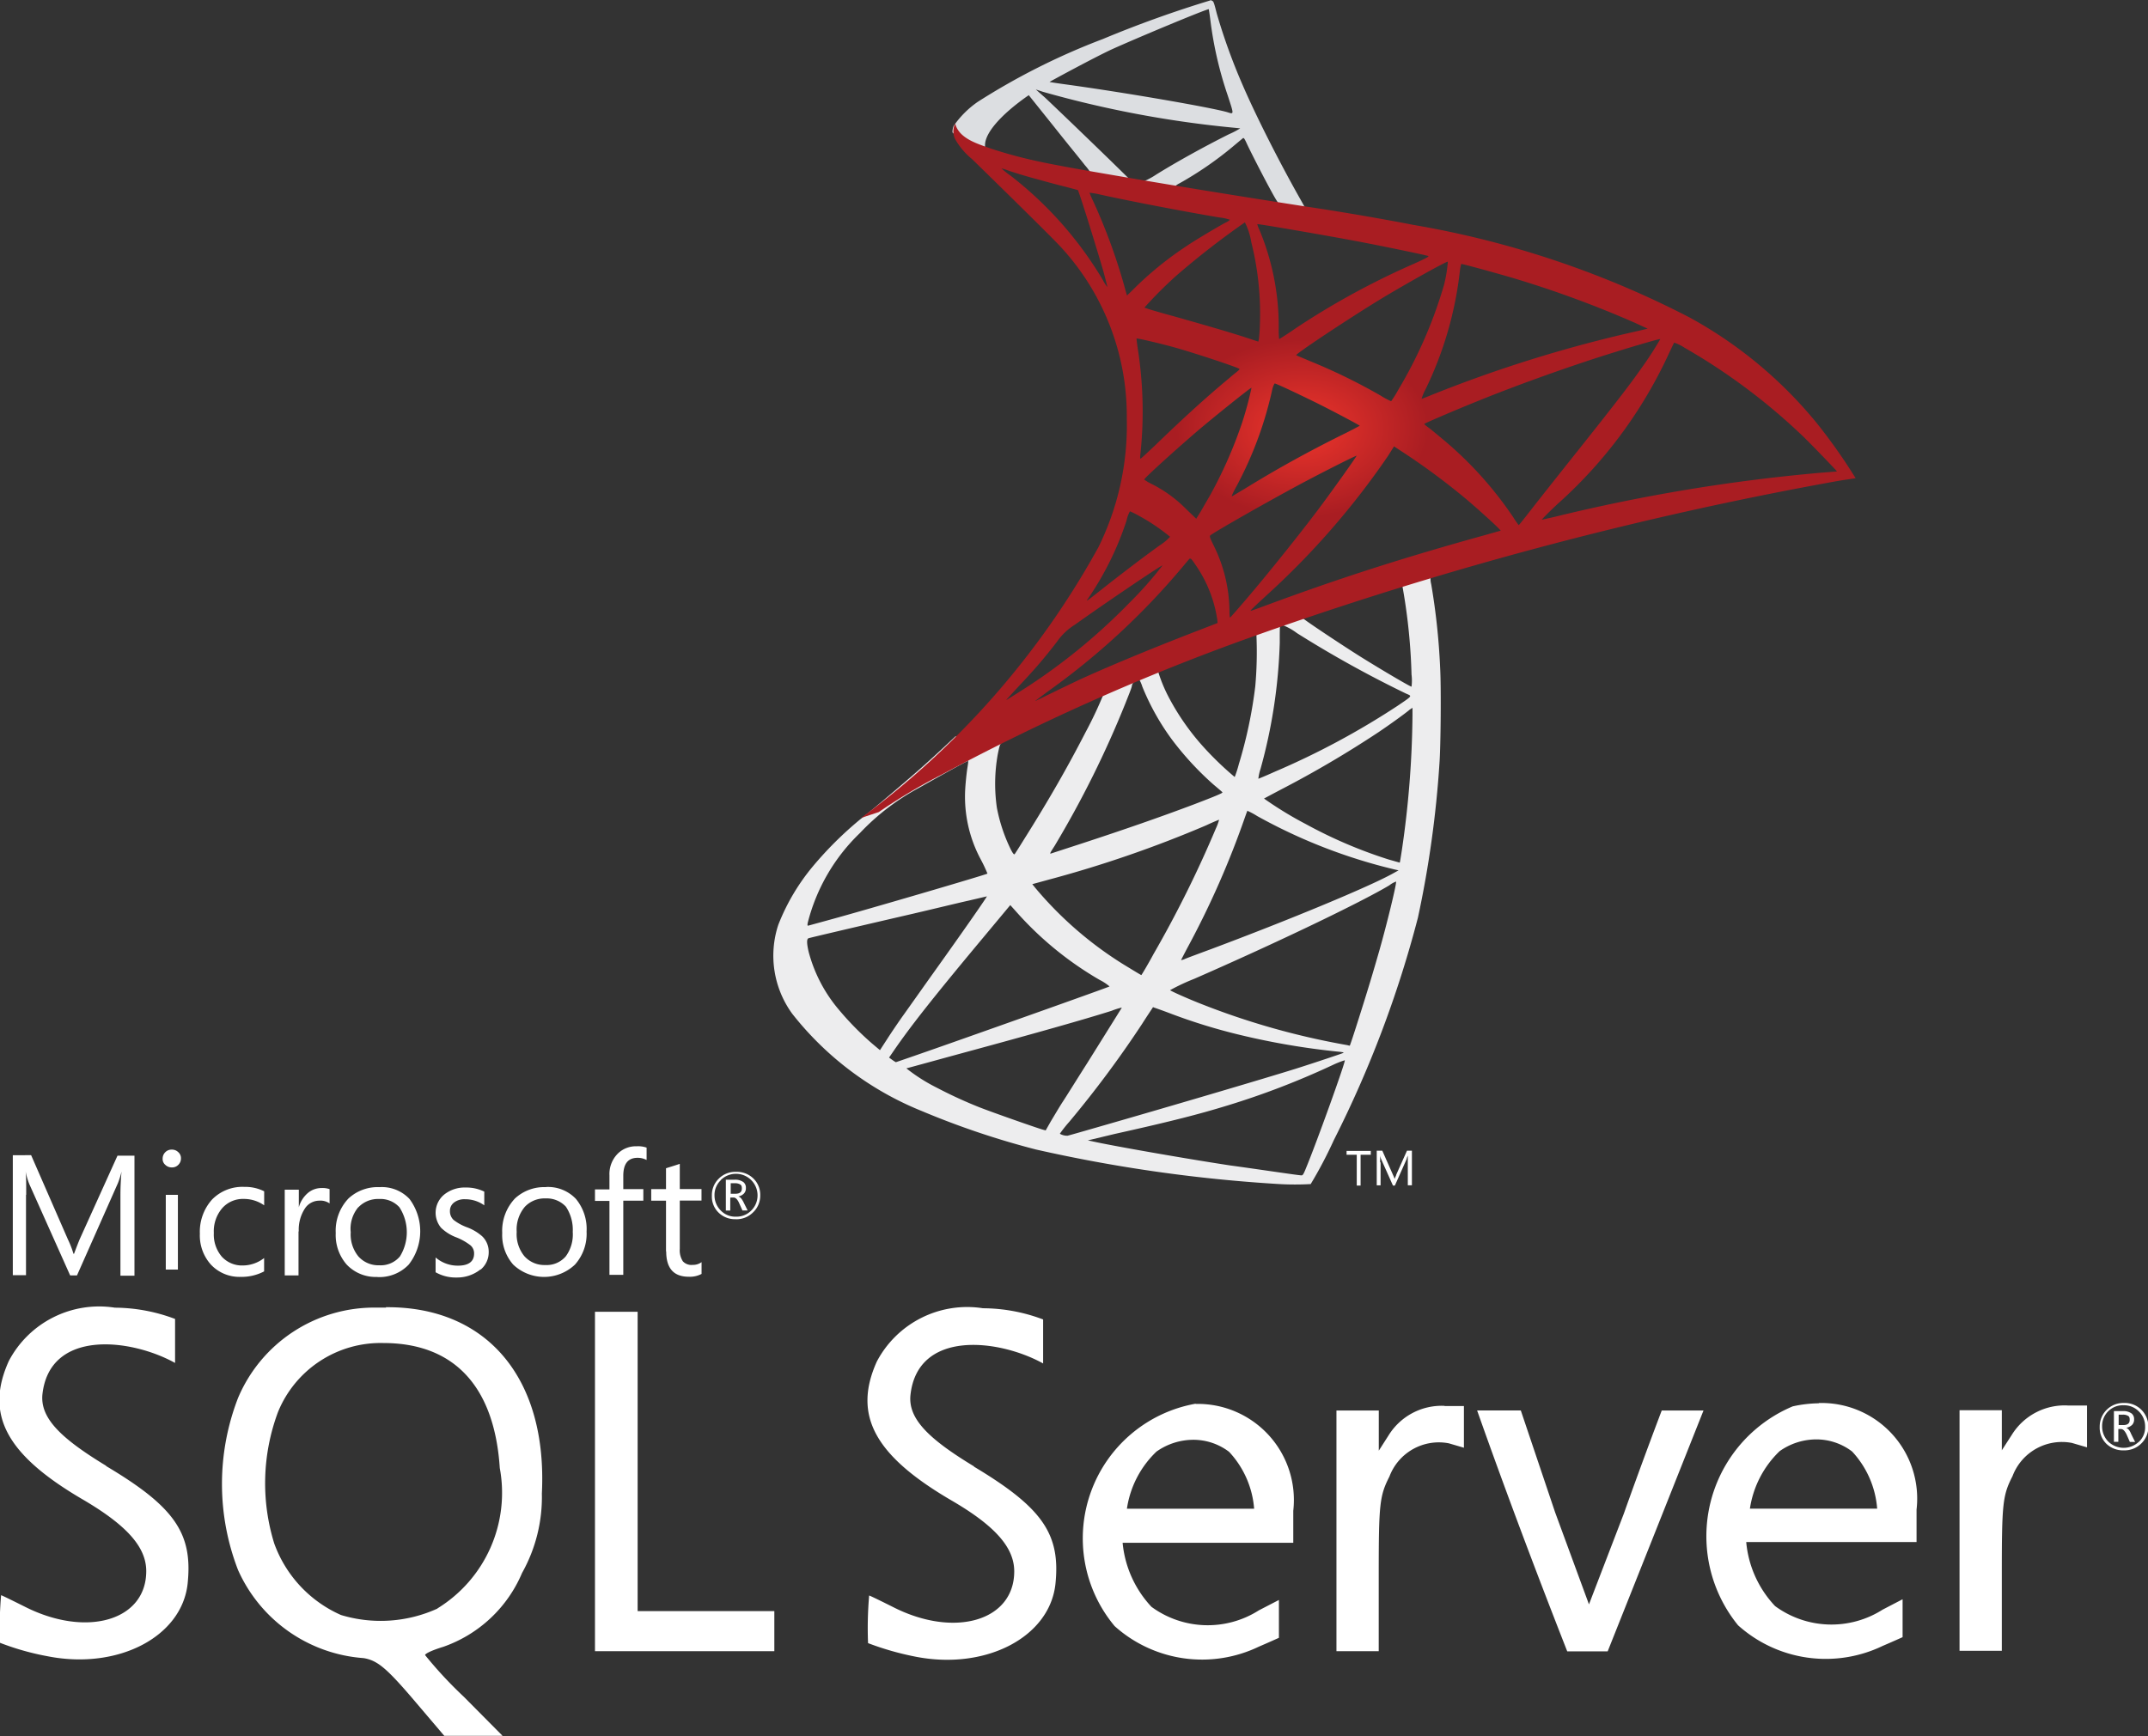
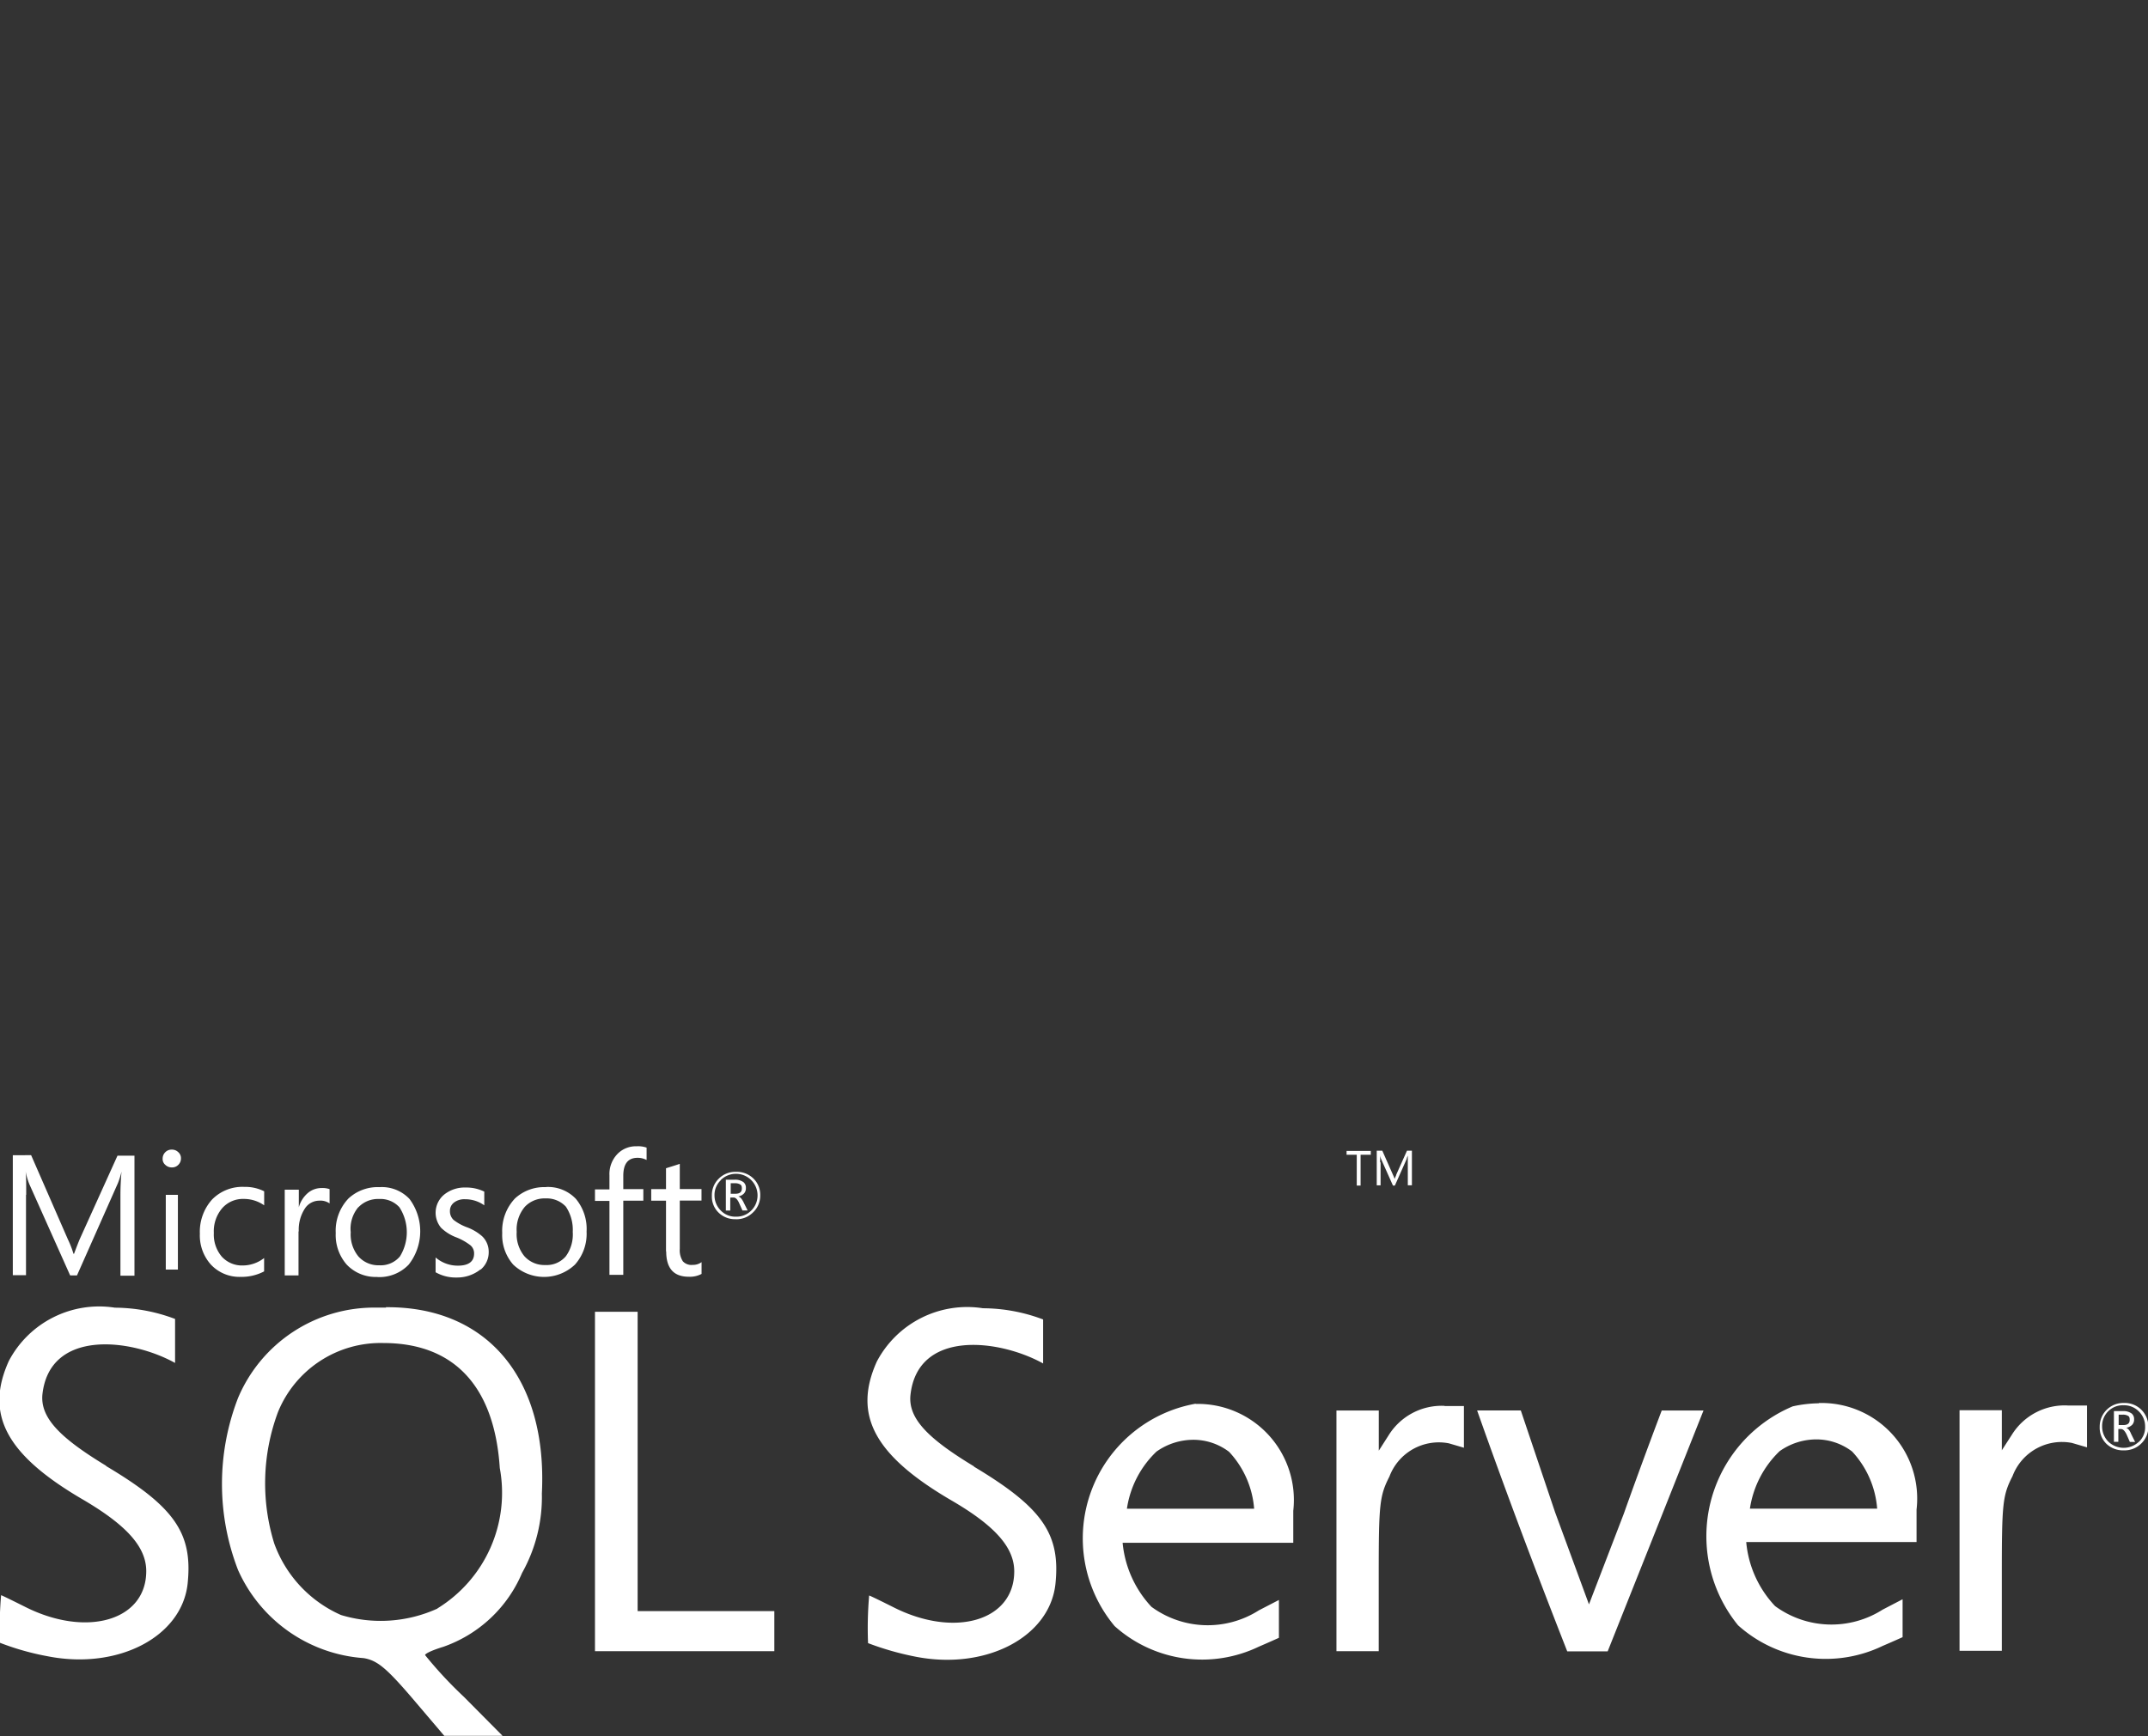
<svg xmlns="http://www.w3.org/2000/svg" id="microsoft-sql-server-logo-svgrepo-com" width="33.532" height="27.11" viewBox="0 0 33.532 27.11">
  <rect x="0" y="0" width="33.532" height="27.11" fill="#333333" stroke="none" />
  <defs>
    <linearGradient id="linear-gradient" x1="-4.183" y1="0.143" x2="-3.174" y2="0.794" gradientUnits="objectBoundingBox">
      <stop offset="0" stop-color="#909ca9" />
      <stop offset="1" stop-color="#ededee" />
    </linearGradient>
    <linearGradient id="linear-gradient-2" x1="-8.133" y1="37.388" x2="-6.64" y2="37.388" gradientUnits="objectBoundingBox">
      <stop offset="0" stop-color="#939fab" />
      <stop offset="1" stop-color="#dcdee1" />
    </linearGradient>
    <radialGradient id="radial-gradient" cx="0.443" cy="0.439" r="0.128" gradientUnits="objectBoundingBox">
      <stop offset="0" stop-color="#ee352c" />
      <stop offset="1" stop-color="#a91d22" />
    </radialGradient>
  </defs>
  <g id="Group_163228" data-name="Group 163228" transform="translate(12.067 0)">
-     <path id="Path_60522" data-name="Path 60522" d="M343.179,463.277l-3.7,1.209-3.222,1.422-.9.238c-.23.218-.47.44-.731.663-.285.246-.551.47-.756.633a5.64,5.64,0,0,0-.733.728,3.3,3.3,0,0,0-.543.918,1.541,1.541,0,0,0,.218,1.386,4.908,4.908,0,0,0,2.024,1.52,12.859,12.859,0,0,0,1.78.6,23.569,23.569,0,0,0,3.8.54,4.351,4.351,0,0,0,.49,0,6.658,6.658,0,0,0,.361-.686,17.338,17.338,0,0,0,1.313-3.474,16.459,16.459,0,0,0,.336-2.407c.02-.271.028-1.181.011-1.489a10.459,10.459,0,0,0-.14-1.313.3.3,0,0,1-.008-.115,4.815,4.815,0,0,1,.5-.151l-.092-.218h0Zm-.845.5a9.065,9.065,0,0,1,.146,1.4.75.75,0,0,1,0,.19c-.022,0-.473-.266-.795-.467-.28-.176-.812-.529-.9-.6-.028-.02-.025-.022.2-.1C341.379,464.069,342.3,463.772,342.334,463.772Zm-1.887.621a.93.93,0,0,1,.243.132,17.351,17.351,0,0,0,1.7.943c.1.045.115.028-.123.19a12.2,12.2,0,0,1-1.923,1.033c-.137.062-.252.109-.255.109a.728.728,0,0,1,.034-.154,8.256,8.256,0,0,0,.3-1.968c0-.28,0-.28.028-.288C340.441,464.394,340.444,464.394,340.447,464.394Zm-.389.148a6.039,6.039,0,0,1-.017.814,7.123,7.123,0,0,1-.257,1.218,1.874,1.874,0,0,1-.064.2,4.932,4.932,0,0,1-.521-.507,3.787,3.787,0,0,1-.515-.75,2.36,2.36,0,0,1-.157-.381C338.572,465.1,340.047,464.531,340.058,464.542Zm-1.831.719a.01.01,0,0,1,.008,0,.521.521,0,0,1,.042.1,3.781,3.781,0,0,0,.465.831,4.735,4.735,0,0,0,.647.7c.067.056.129.109.137.118s.022.014-.434.188c-.529.2-1.106.4-1.766.616l-.473.154c-.025.008-.017-.006.056-.12a15.739,15.739,0,0,0,1.106-2.228c.048-.123.1-.246.1-.274a.1.1,0,0,1,.062-.073A.273.273,0,0,1,338.227,465.262Zm-.56.232a6.271,6.271,0,0,1-.274.579c-.272.529-.568,1.05-.966,1.682-.067.109-.132.21-.14.221s-.02.014-.064-.073a2.567,2.567,0,0,1-.216-.649,2.613,2.613,0,0,1,.014-.834c.036-.174.034-.171.118-.213C336.5,466.026,337.656,465.483,337.668,465.494Zm4.828.2v.118a15.228,15.228,0,0,1-.165,2.1c-.017.109-.031.2-.034.2l-.176-.05a7.222,7.222,0,0,1-1.288-.551,5.706,5.706,0,0,1-.655-.4s.12-.064.258-.137a16.49,16.49,0,0,0,1.531-.9c.171-.115.428-.3.484-.35Zm-6.942.828c.011,0,.008.022-.008.123-.011.073-.025.207-.031.3a2.071,2.071,0,0,0,.246,1.125,2.317,2.317,0,0,1,.1.213c-.02.017-1.872.56-2.455.719l-.336.092c-.02.006-.022,0-.014-.045a2.941,2.941,0,0,1,.815-1.4,3.619,3.619,0,0,1,.921-.705c.285-.162.725-.406.758-.417C335.549,466.518,335.552,466.518,335.554,466.518Zm4.366.781a1.136,1.136,0,0,1,.151.081,8.435,8.435,0,0,0,2.144.834l.064.014-.09.05c-.372.207-1.6.717-2.847,1.184-.182.067-.361.134-.395.148a.2.2,0,0,1-.064.02s.05-.1.115-.221a13.81,13.81,0,0,0,.882-2.007C339.9,467.35,339.918,467.3,339.921,467.3Zm-.445.146a.8.8,0,0,1-.048.129,17.726,17.726,0,0,1-.971,1.957c-.1.185-.19.333-.193.333s-.087-.05-.188-.112a5.756,5.756,0,0,1-1.464-1.246l-.05-.062.255-.07a18.28,18.28,0,0,0,2.458-.848C339.383,467.481,339.473,467.445,339.476,467.445Zm2.765.966h0c0,.064-.14.641-.258,1.058-.1.35-.182.624-.336,1.108-.067.213-.126.389-.129.389a.188.188,0,0,1-.036-.008,11.7,11.7,0,0,1-2.276-.641c-.2-.078-.476-.2-.493-.218a3.265,3.265,0,0,1,.375-.176c1.274-.557,2.595-1.19,3.048-1.461A.365.365,0,0,1,342.241,468.41Zm-6.385.218c.006.006-.35.518-.848,1.215-.174.244-.375.529-.451.635s-.19.274-.255.375l-.118.182-.126-.106a4.662,4.662,0,0,1-.521-.532,2.3,2.3,0,0,1-.467-.9c-.031-.134-.031-.2,0-.21s.789-.188,1.489-.35c.389-.089.84-.2,1-.235l.3-.07Zm.358.137.09.1a5.256,5.256,0,0,0,1.313,1.075.736.736,0,0,1,.151.1c-.02.014-1.73.621-2.522.9-.445.157-.812.283-.814.283a.483.483,0,0,1-.056-.036l-.05-.036.081-.118c.263-.381.593-.8,1.313-1.665l.5-.6Zm2.234,1.6s.126.042.277.1a8.964,8.964,0,0,0,1.038.322,11.5,11.5,0,0,0,1.57.271c.062.006.1.011.084.02s-.431.148-.733.244c-.481.151-1.951.585-3.149.929-.221.064-.411.118-.423.12a.222.222,0,0,1-.12-.031,2.017,2.017,0,0,1,.148-.187,16.629,16.629,0,0,0,1.136-1.528C338.37,470.482,338.449,470.367,338.449,470.364Zm-.493.014s-.2.322-.543.87c-.148.232-.314.5-.372.588s-.14.23-.188.308l-.081.143-.042-.011c-.1-.028-.809-.277-1-.353a6.943,6.943,0,0,1-.652-.3,2.724,2.724,0,0,1-.481-.305c.006,0,.389-.106.851-.232,1.226-.333,1.906-.526,2.351-.666A1.127,1.127,0,0,1,337.956,470.378Zm3.485.817h0c.011.028-.442,1.288-.607,1.685-.036.09-.05.112-.07.109-.048,0-.705-.1-1.106-.154-.7-.106-1.867-.311-2.161-.378l-.067-.014.417-.1c.9-.2,1.327-.311,1.763-.445a12.466,12.466,0,0,0,1.649-.635A1.353,1.353,0,0,1,341.441,471.2Z" transform="translate(-332.512 -454.645)" fill="url(#linear-gradient)" />
-     <path id="Path_60523" data-name="Path 60523" d="M460.289,82.734a17.792,17.792,0,0,0-1.7.61,10.593,10.593,0,0,0-1.951.98,1.479,1.479,0,0,0-.378.378.261.261,0,0,0-.017.1l.375.355.893.285,2.124.381,2.43.417.025-.21c-.008,0-.014,0-.022,0l-.319-.05-.064-.115c-.33-.582-.694-1.3-.907-1.791a9.262,9.262,0,0,1-.409-1.128c-.048-.19-.053-.2-.084-.2h0Zm-.045.143h0s.014.081.025.173a5.849,5.849,0,0,0,.272,1.178c.1.308.1.291-.017.255-.285-.078-1.565-.3-2.491-.428-.148-.02-.274-.039-.274-.042s.669-.367.968-.507C459.114,83.331,460.166,82.891,460.244,82.877Zm-2.7,1.254.109.036a16.685,16.685,0,0,0,2.908.554l.174.017a1.293,1.293,0,0,1-.176.092c-.4.2-.834.442-1.136.63a1.162,1.162,0,0,1-.182.1c-.011,0-.07-.011-.132-.02L459,85.525l-.28-.274c-.493-.479-.879-.848-1.027-.988Zm-.112.087.395.493c.215.272.434.537.481.6a.915.915,0,0,1,.084.109c-.011.008-.571-.1-.868-.168s-.431-.1-.619-.162l-.154-.05V85c0-.188.241-.467.644-.753l.036-.025Zm3.353.672c.011,0,.025.025.059.1.1.21.392.775.465.884.022.036.062.039-.333-.025-.949-.154-1.254-.2-1.254-.21a.29.29,0,0,1,.064-.042,5.463,5.463,0,0,0,.854-.591l.134-.112C460.779,84.89,460.785,84.887,460.787,84.89Z" transform="translate(-453.441 -82.734)" fill="url(#linear-gradient-2)" />
-     <path id="Path_60524" data-name="Path 60524" d="M394.3,167.757a.279.279,0,0,0,0,.244,1.106,1.106,0,0,0,.263.311s1.246,1.215,1.4,1.388a3.891,3.891,0,0,1,1.016,2.659,4.305,4.305,0,0,1-.442,2.012,13.072,13.072,0,0,1-3.706,4.229l.277-.092a8.9,8.9,0,0,1,.994-.591,35.421,35.421,0,0,1,4.621-2.069,57.634,57.634,0,0,1,9.379-2.514l.255-.039-.039-.062a8.63,8.63,0,0,0-.563-.792,6.725,6.725,0,0,0-1.987-1.654,14.738,14.738,0,0,0-4.313-1.447c-.339-.067-1.083-.2-1.688-.288-1.282-.2-2.11-.336-3.023-.493-.327-.056-.817-.14-1.142-.21a7.252,7.252,0,0,1-.742-.2C394.652,168.073,394.361,167.995,394.3,167.757Zm.722.7a.785.785,0,0,1,.106.034c.106.036.243.078.406.123q.184.051.369.1c.168.042.308.081.311.081.02.02.3.924.4,1.271.036.132.064.244.062.244a.566.566,0,0,1-.07-.109,5.826,5.826,0,0,0-1.444-1.632A1.187,1.187,0,0,1,395.022,168.457Zm1.377.381a1.1,1.1,0,0,1,.151.025c.476.106,1.33.269,1.875.361a.685.685,0,0,1,.165.036.282.282,0,0,1-.076.048c-.092.048-.465.269-.588.353a5.363,5.363,0,0,0-.792.633c-.081.081-.151.148-.151.148s-.017-.048-.031-.106a9.074,9.074,0,0,0-.5-1.372,1.2,1.2,0,0,1-.056-.129C396.4,168.84,396.4,168.838,396.4,168.838Zm2.424.462a1.077,1.077,0,0,1,.1.311,4.581,4.581,0,0,1,.134,1.282,2.41,2.41,0,0,1-.017.241l-.008.028-.146-.048c-.3-.1-.786-.238-1.2-.355-.238-.064-.431-.123-.431-.129a6.624,6.624,0,0,1,.5-.5A13,13,0,0,1,398.823,169.3Zm.193.028c.008-.008,1.159.19,1.682.291.389.076.954.193.988.207.017.006-.042.039-.23.123a12.151,12.151,0,0,0-1.833,1c-.143.1-.263.174-.266.174a1.53,1.53,0,0,1-.006-.179,3.909,3.909,0,0,0-.3-1.523A.425.425,0,0,1,399.016,169.327Zm2.975.588a2.1,2.1,0,0,1-.062.369,7.016,7.016,0,0,1-.705,1.618,1.836,1.836,0,0,1-.118.19,1.2,1.2,0,0,1-.168-.09,9.117,9.117,0,0,0-1.1-.537c-.112-.048-.21-.087-.213-.092-.02-.017.882-.613,1.357-.9C401.364,170.245,401.98,169.9,401.991,169.915Zm.213.034c.025,0,.535.14.8.218a16.517,16.517,0,0,1,1.906.7l.2.092-.143.034a20.867,20.867,0,0,0-3.227,1c-.081.034-.154.062-.159.062a.721.721,0,0,1,.059-.143,5.668,5.668,0,0,0,.54-1.864C402.187,169.991,402.2,169.949,402.2,169.949Zm-5.072,1.164c.008-.008.4.084.607.143.319.09,1,.316,1,.333s-.076.067-.165.146c-.367.305-.719.627-1.142,1.036-.126.12-.232.218-.238.218s-.008-.017-.006-.039a6.31,6.31,0,0,0-.039-1.688C397.138,171.183,397.129,171.116,397.132,171.113Zm8.176.008a5.373,5.373,0,0,1-.3.462c-.168.241-.414.56-.971,1.26-.294.369-.624.786-.733.926s-.2.257-.207.257a.969.969,0,0,1-.078-.112,5.785,5.785,0,0,0-1.134-1.251c-.084-.07-.176-.146-.207-.168a.313.313,0,0,1-.056-.048c0-.008.476-.213.837-.358.633-.258,1.495-.565,2.141-.764C404.941,171.219,405.3,171.116,405.308,171.122Zm.215.056a.645.645,0,0,1,.16.078,9.493,9.493,0,0,1,1.873,1.405c.148.146.515.526.509.529l-.28.022a27.59,27.59,0,0,0-4.137.689c-.1.022-.185.042-.19.042s.1-.109.241-.241a7.161,7.161,0,0,0,1.7-2.262c.064-.137.12-.255.126-.263Zm-6.233.638c.039.008.4.179.677.316.252.126.63.327.649.344,0,0-.132.073-.3.154-.526.263-.977.512-1.447.8-.134.081-.246.148-.249.148s-.008-.011.067-.148a5.845,5.845,0,0,0,.568-1.542C399.271,171.844,399.282,171.816,399.29,171.816Zm-.364.067a5.336,5.336,0,0,1-.145.54,6.889,6.889,0,0,1-.5,1.136c-.045.078-.112.193-.148.257l-.07.112-.157-.151a2.056,2.056,0,0,0-.521-.383.751.751,0,0,1-.134-.078c0-.022.479-.456.845-.77C398.364,172.319,398.918,171.874,398.926,171.883Zm2.225.915.137.09a10.632,10.632,0,0,1,.966.714c.159.132.467.409.529.476l.034.036-.227.064c-1.282.355-2.273.672-3.429,1.1-.129.048-.238.087-.246.087s-.031.014.258-.252a12.29,12.29,0,0,0,1.881-2.161Zm-.585.146c.006.006-.378.546-.607.851-.274.364-.761.974-1.1,1.371-.14.165-.26.3-.266.305s-.011-.039-.011-.1a2.346,2.346,0,0,0-.238-1.008c-.064-.129-.076-.16-.062-.174.053-.048.868-.512,1.383-.789C400.015,173.212,400.558,172.938,400.567,172.944Zm-3.538.868a1.233,1.233,0,0,1,.146.073,3.075,3.075,0,0,1,.481.325.837.837,0,0,1-.162.134c-.266.19-.669.5-.9.683s-.255.2-.227.16a4.8,4.8,0,0,0,.61-1.232A.476.476,0,0,1,397.029,173.811Zm.943.739c.014,0,.031.022.106.134a2.019,2.019,0,0,1,.314.815l.006.056-.383.148c-.686.266-1.318.529-1.747.725-.12.056-.33.157-.467.224s-.249.123-.249.12.087-.067.193-.146a11.285,11.285,0,0,0,2.1-1.94c.059-.07.112-.134.118-.137Zm-.434.106a5.909,5.909,0,0,1-.526.593,9.283,9.283,0,0,1-1.738,1.4l-.168.106c-.02.011.006-.017.3-.333.185-.2.325-.367.484-.574a.946.946,0,0,1,.28-.266C396.578,175.289,397.527,174.645,397.538,174.657Z" transform="translate(-391.456 -165.828)" fill="url(#radial-gradient)" />
-   </g>
+     </g>
  <path id="Path_60525" data-name="Path 60525" d="M6.028,791.827c-.052,0-.1,0-.154,0a2.307,2.307,0,0,0-2.158,1.411,3.72,3.72,0,0,0,0,2.686,2.329,2.329,0,0,0,1.96,1.376c.211.035.352.15.76.626l.5.588h.91l-.605-.61a6.463,6.463,0,0,1-.605-.651c0-.026.128-.082.283-.129a2.08,2.08,0,0,0,1.231-1.154,2.423,2.423,0,0,0,.309-1.24c.09-1.8-.858-2.922-2.436-2.909Zm.8,4.7a2.141,2.141,0,0,1-1.505.1,1.942,1.942,0,0,1-1.043-1.12,3.181,3.181,0,0,1,.06-2.05,1.73,1.73,0,0,1,1.643-1.077c1.107,0,1.736.678,1.819,1.952a2.119,2.119,0,0,1-.973,2.192Zm15.721-3.166a.975.975,0,0,0-.871.459l-.154.241v-.627h-.661v3.758h.66v-1.2c0-1.1.014-1.227.167-1.527a.824.824,0,0,1,.927-.519l.236.069v-.651h-.3Zm-3.881-.034A2.136,2.136,0,0,0,17.4,796.8a2.044,2.044,0,0,0,2.252.321c.15-.064.313-.138.313-.138v-.591l-.313.162a1.486,1.486,0,0,1-1.677-.055,1.693,1.693,0,0,1-.45-1h2.664V795a1.5,1.5,0,0,0-1.527-1.669h0Zm-1.077,1.648a1.54,1.54,0,0,1,.463-.9,1,1,0,0,1,.575-.184.919.919,0,0,1,.558.188,1.466,1.466,0,0,1,.391.888H17.589v0ZM1.662,794.3c-.716-.434-1.034-.747-1-1.116.111-1.021,1.372-.88,2.071-.493l0-.687a2.694,2.694,0,0,0-.94-.176,1.593,1.593,0,0,0-1.655.832c-.378.836-.043,1.467,1.166,2.17.679.4.979.738.979,1.112,0,.772-.931,1.042-1.892.557-.2-.1-.365-.181-.374-.181a5.931,5.931,0,0,0-.017.743,4.1,4.1,0,0,0,.738.209c1.1.219,2.1-.3,2.191-1.132.082-.785-.2-1.2-1.278-1.84h0Zm26.732-.979a1.994,1.994,0,0,0-.408.048,2.2,2.2,0,0,0-.853,3.419,2.048,2.048,0,0,0,2.256.322c.15-.064.312-.137.312-.137v-.592l-.313.163a1.487,1.487,0,0,1-1.677-.056,1.671,1.671,0,0,1-.451-1h2.659v-.507a1.493,1.493,0,0,0-1.527-1.664h0Zm-1.077,1.648a1.564,1.564,0,0,1,.464-.9.991.991,0,0,1,.574-.184.919.919,0,0,1,.558.189,1.474,1.474,0,0,1,.391.892H27.317v0Zm-12.109-.661c-.716-.433-1.033-.747-.995-1.116.111-1.021,1.372-.879,2.071-.493l0-.687a2.68,2.68,0,0,0-.94-.175,1.594,1.594,0,0,0-1.656.832c-.377.836-.038,1.467,1.167,2.17.678.395.978.733.978,1.107,0,.772-.931,1.046-1.891.557-.2-.1-.364-.18-.374-.18a5.931,5.931,0,0,0-.017.743,4.491,4.491,0,0,0,.733.21c1.1.219,2.1-.3,2.192-1.131.082-.781-.2-1.193-1.274-1.836h0Zm17.068-.953a.971.971,0,0,0-.871.46l-.155.24v-.626H30.59v3.757h.66v-1.2c0-1.1.013-1.227.167-1.527a.824.824,0,0,1,.927-.519l.236.069v-.653h-.3Zm-22.322.931v-2.394H9.288v5.3h2.8v-.626H9.954v-2.282Zm15.4.746-.549,1.429-.528-1.436-.536-1.592h-.682c.442,1.252.922,2.526,1.407,3.762.21,0,.421,0,.631,0l.741-1.861.755-1.9h-.652s-.288.755-.588,1.6Zm-13.868-4.585a.365.365,0,0,0,.271-.108.359.359,0,0,0,.111-.266.353.353,0,0,0-.111-.266.37.37,0,0,0-.266-.1.365.365,0,0,0-.271.107.358.358,0,0,0-.107.266.347.347,0,0,0,.107.266.362.362,0,0,0,.266.1h0Zm-.236-.61a.337.337,0,0,1,.576.236.331.331,0,0,1-.1.24.322.322,0,0,1-.236.094.314.314,0,0,1-.236-.094.331.331,0,0,1-.1-.24A.317.317,0,0,1,11.253,789.837Zm.159.271h.043c.031,0,.061.03.086.086l.052.116h.081l-.064-.129c-.026-.052-.052-.082-.082-.09a.157.157,0,0,0,.09-.047.118.118,0,0,0,.029-.086.11.11,0,0,0-.038-.09.216.216,0,0,0-.138-.038h-.137v.481H11.4v-.2Zm0-.223h.06a.154.154,0,0,1,.091.022c.016.013.021.03.021.06,0,.056-.034.082-.1.082h-.074v-.163h0Zm-11,.181c0-.167,0-.292-.009-.365h0a1.1,1.1,0,0,0,.056.194l.639,1.429h.107l.639-1.441a1.3,1.3,0,0,0,.056-.18h0c-.013.143-.017.267-.017.365v1.261h.219v-1.874H1.834l-.588,1.3c-.022.052-.052.129-.09.231H1.147a1.5,1.5,0,0,0-.086-.222l-.575-1.317H.2v1.874H.406v-1.256h0Zm2.179,0h.189v1.167H2.588Zm.094-.428a.133.133,0,0,0,.1-.039.137.137,0,0,0,.043-.1.124.124,0,0,0-.043-.1.138.138,0,0,0-.1-.039.135.135,0,0,0-.1.039.138.138,0,0,0-.043.1.119.119,0,0,0,.043.1.142.142,0,0,0,.1.039h0Zm1.441,1.621v-.206a.544.544,0,0,1-.33.116.427.427,0,0,1-.331-.138.533.533,0,0,1-.124-.369.554.554,0,0,1,.133-.39.432.432,0,0,1,.335-.142.548.548,0,0,1,.318.1v-.219a.654.654,0,0,0-.309-.069.661.661,0,0,0-.507.2.754.754,0,0,0-.188.531.681.681,0,0,0,.171.481.609.609,0,0,0,.463.193A.756.756,0,0,0,4.124,791.261Zm.541-.622a.605.605,0,0,1,.1-.364.269.269,0,0,1,.219-.116.251.251,0,0,1,.162.043v-.223a.341.341,0,0,0-.128-.017.327.327,0,0,0-.207.074.452.452,0,0,0-.145.226h0v-.274H4.445v1.338H4.66v-.687Zm1.231.713a.633.633,0,0,0,.485-.194.844.844,0,0,0,.013-1.025.591.591,0,0,0-.467-.185.671.671,0,0,0-.485.176.73.73,0,0,0-.2.54.7.7,0,0,0,.171.493.623.623,0,0,0,.48.193h0Zm-.3-1.09a.423.423,0,0,1,.322-.129.4.4,0,0,1,.318.129.717.717,0,0,1,.008.768.391.391,0,0,1-.322.138.418.418,0,0,1-.326-.138.542.542,0,0,1-.12-.378A.525.525,0,0,1,5.591,790.262Zm1.909.973a.351.351,0,0,0,.125-.274.335.335,0,0,0-.1-.244.759.759,0,0,0-.249-.146.778.778,0,0,1-.2-.112.184.184,0,0,1-.056-.138.162.162,0,0,1,.064-.133.264.264,0,0,1,.172-.051.506.506,0,0,1,.3.095v-.214a.629.629,0,0,0-.288-.064.51.51,0,0,0-.339.111.367.367,0,0,0-.047.518.693.693,0,0,0,.24.15.9.9,0,0,1,.219.124.164.164,0,0,1,.056.128c0,.125-.086.189-.253.189a.53.53,0,0,1-.348-.128v.231a.633.633,0,0,0,.33.082.581.581,0,0,0,.369-.125Zm1.021-1.287a.671.671,0,0,0-.485.176.734.734,0,0,0-.2.54.7.7,0,0,0,.171.493.7.7,0,0,0,.965,0,.721.721,0,0,0,.181-.515.734.734,0,0,0-.167-.511.6.6,0,0,0-.467-.185h0Zm.416.7a.576.576,0,0,1-.107.378.391.391,0,0,1-.322.138.418.418,0,0,1-.326-.138.542.542,0,0,1-.12-.378.55.55,0,0,1,.129-.395.423.423,0,0,1,.322-.129.407.407,0,0,1,.317.129.652.652,0,0,1,.107.395Zm.58.669H9.73v-1.158h.313v-.18H9.73v-.207c0-.188.073-.282.223-.282a.3.3,0,0,1,.141.034v-.193a.393.393,0,0,0-.155-.021.4.4,0,0,0-.287.107.451.451,0,0,0-.138.347v.219H9.288v.18h.226v1.154Zm.879-.365c0,.262.116.395.352.395a.387.387,0,0,0,.2-.044v-.184a.224.224,0,0,1-.138.043.182.182,0,0,1-.154-.056.314.314,0,0,1-.048-.193v-.755h.339v-.18h-.339v-.394c-.074.026-.146.047-.215.069v.326h-.231v.18h.231v.793Zm23.022,2.466a.368.368,0,0,0-.266-.1.368.368,0,0,0-.378.374.351.351,0,0,0,.107.266.377.377,0,0,0,.271.1.369.369,0,0,0,.271-.107.362.362,0,0,0,.111-.266.372.372,0,0,0-.116-.267Zm-.034.507a.345.345,0,0,1-.472,0,.334.334,0,0,1-.1-.241.322.322,0,0,1,.335-.33.321.321,0,0,1,.236.094.325.325,0,0,1,.1.236A.309.309,0,0,1,33.382,793.93Zm-.193-.219a.184.184,0,0,0,.09-.047.118.118,0,0,0,.03-.086.11.11,0,0,0-.038-.09.216.216,0,0,0-.138-.038H33v.48h.069v-.2h.043c.03,0,.059.03.086.086l.051.116h.082l-.064-.129c-.022-.056-.048-.082-.074-.09Zm-.047-.043h-.074v-.162h.061a.15.15,0,0,1,.09.021c.017.013.021.029.021.06,0,.056-.034.081-.1.081Zm-11.968-3.74h.06v-.481h.159v-.06h-.378v.06h.159v.481Zm.364-.361a.867.867,0,0,0,0-.107.3.3,0,0,0,.017.056l.184.412h.03l.185-.416c0-.013.009-.03.017-.052,0,.043,0,.077,0,.1v.364h.064v-.54h-.077l-.167.373c0,.013-.017.039-.026.069h0a.392.392,0,0,0-.025-.064l-.167-.378h-.087v.541h.06v-.361Z" transform="translate(0 -771.409)" fill="#ffffff" />
</svg>